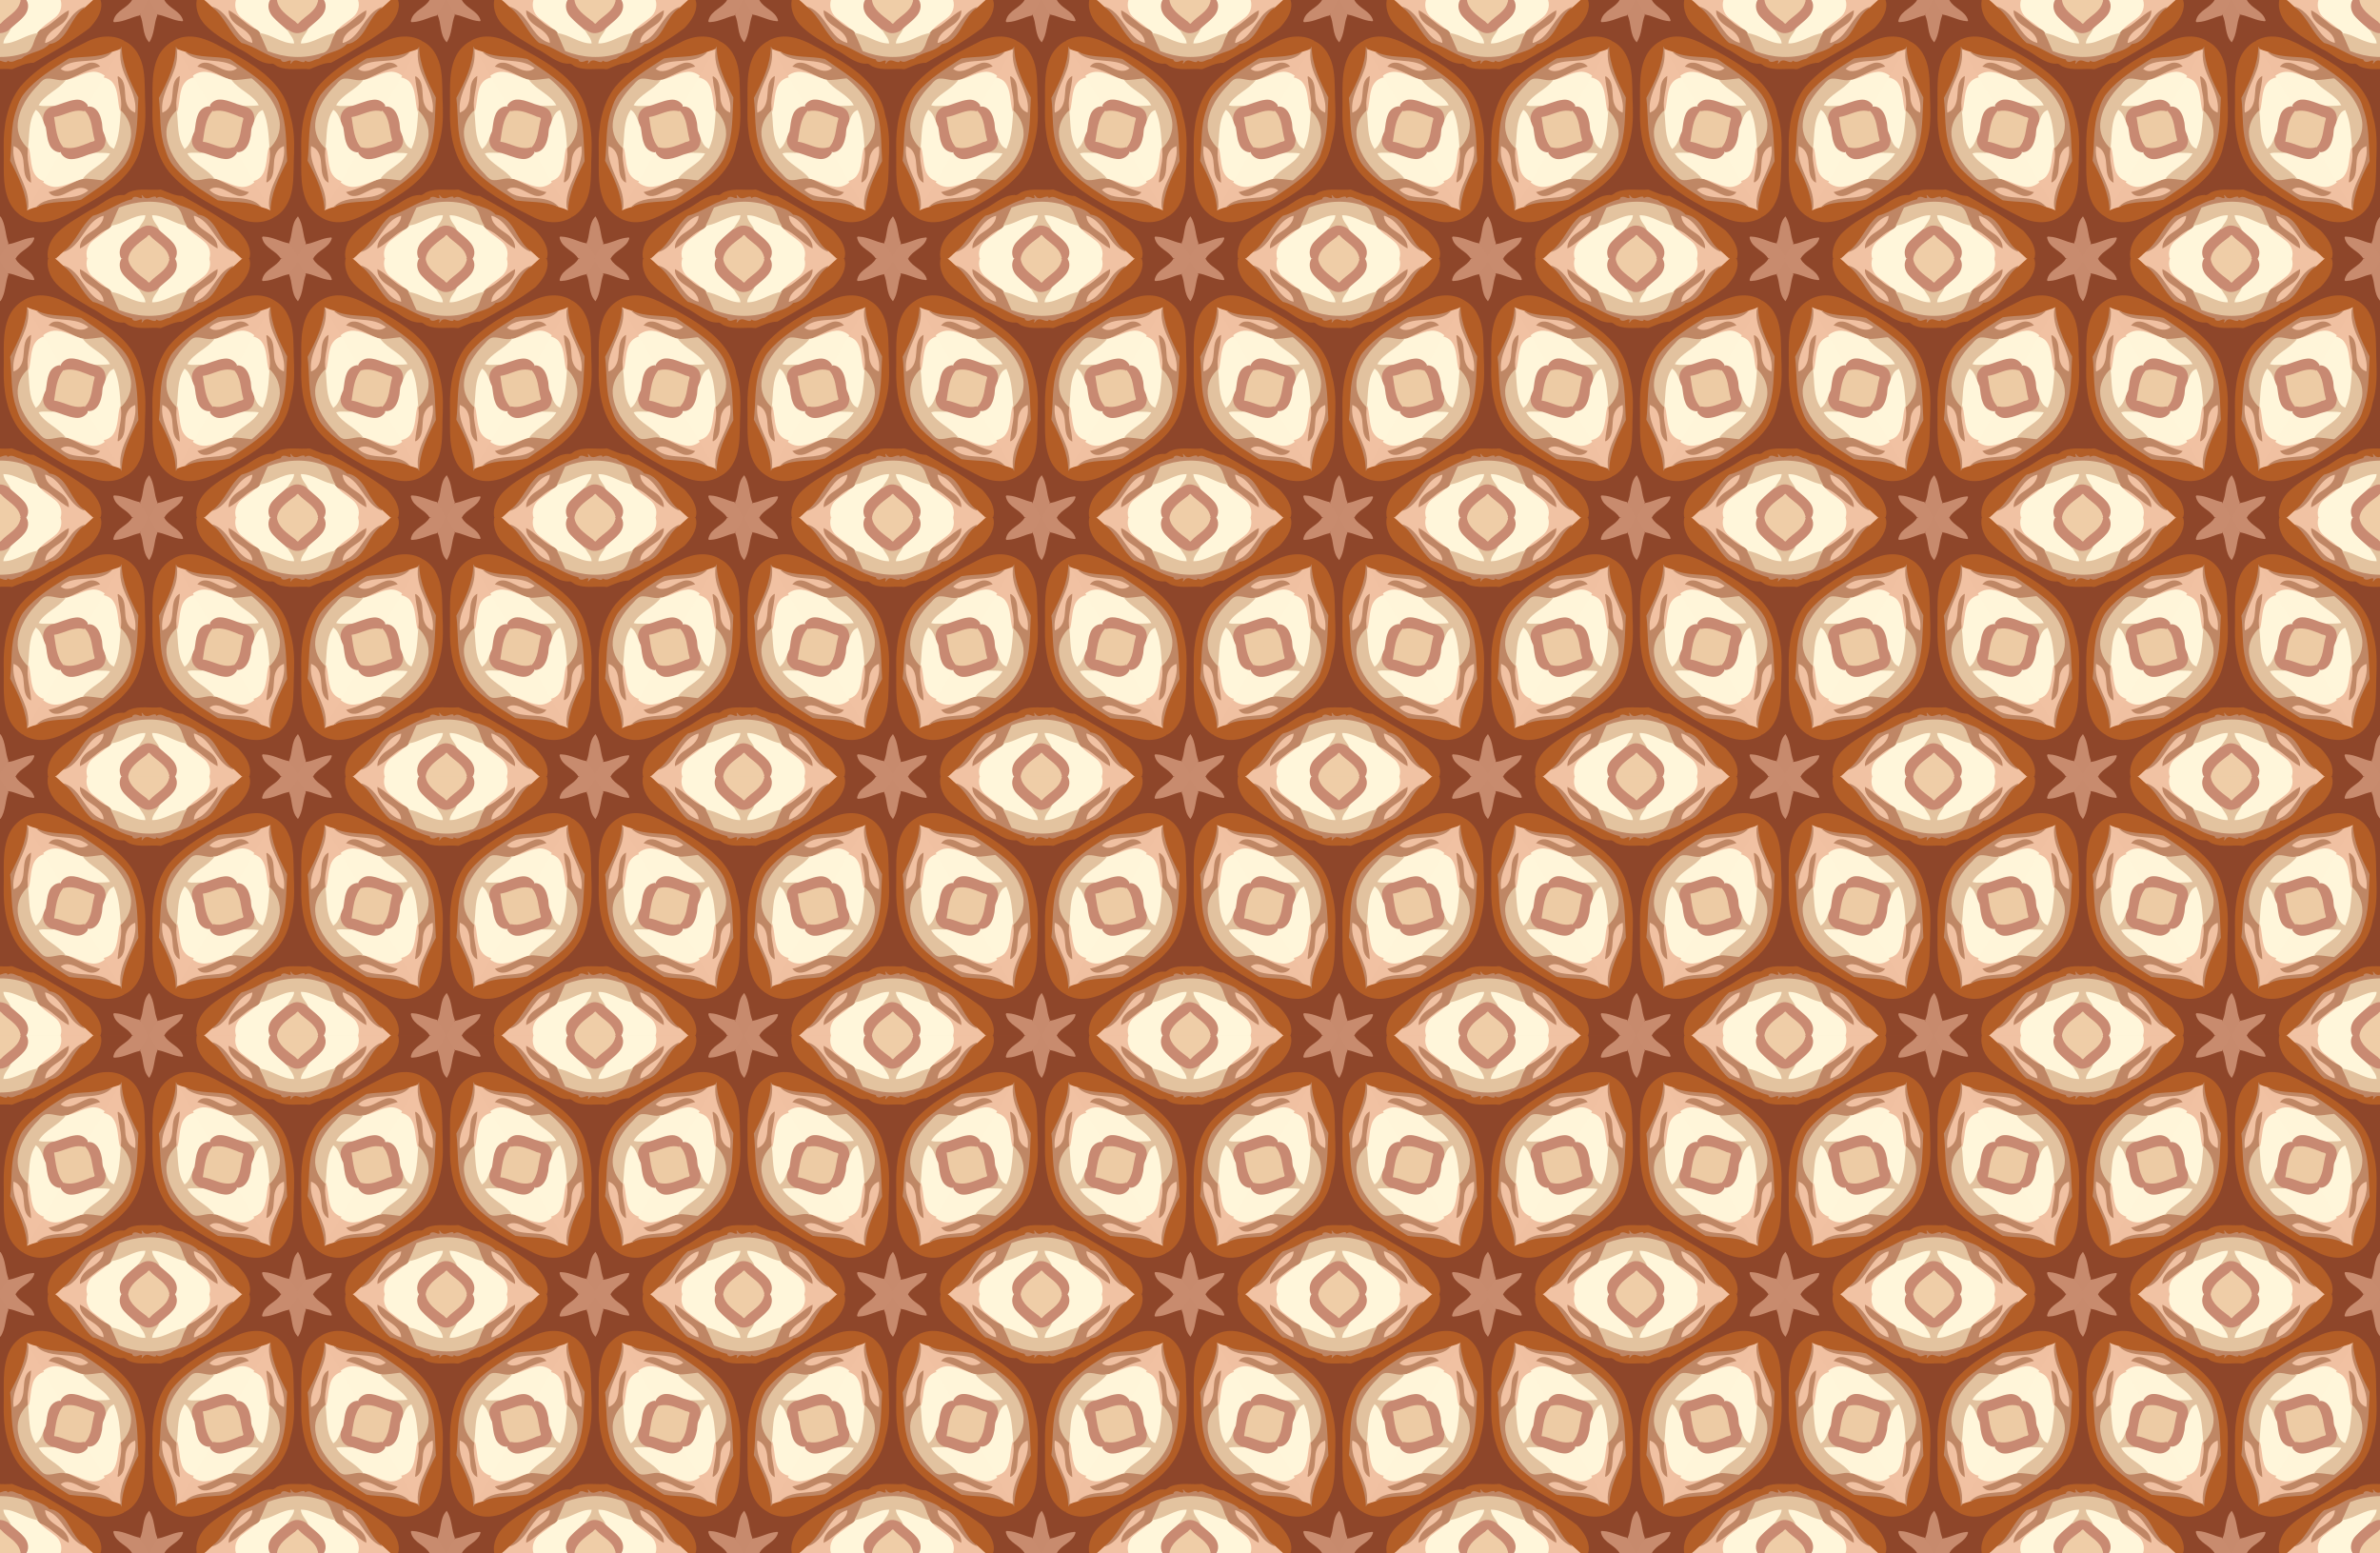
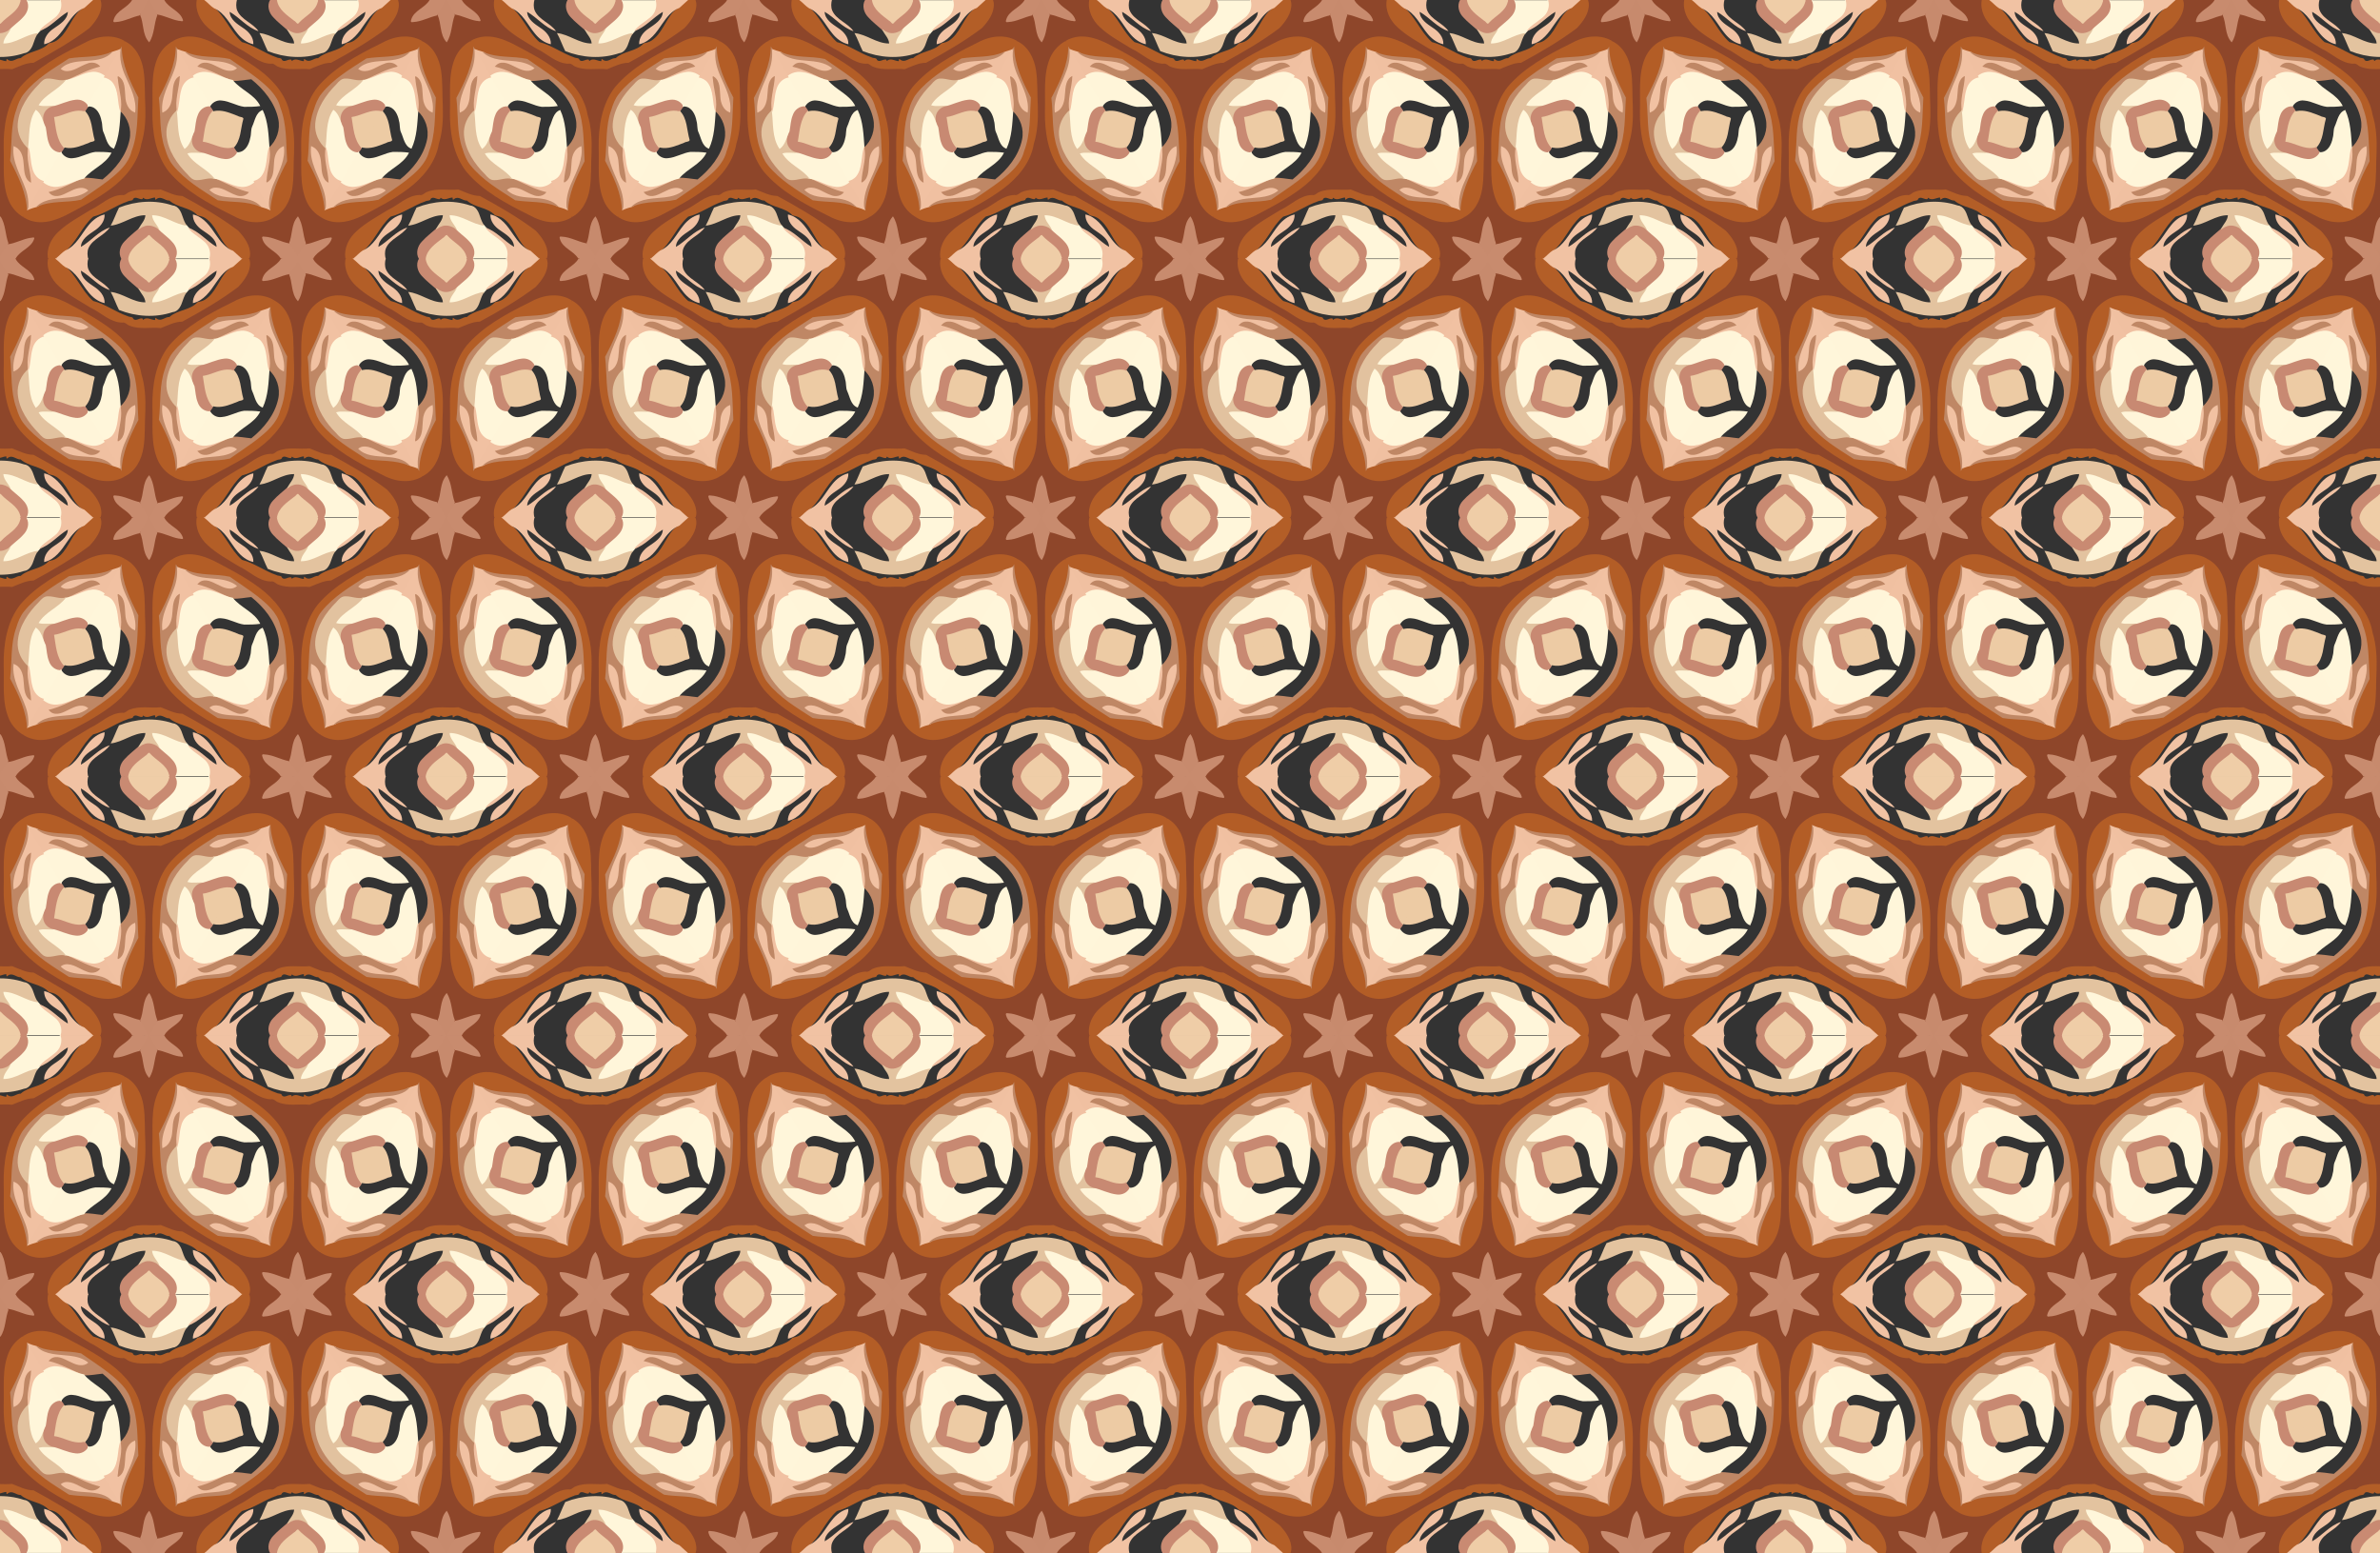
<svg xmlns="http://www.w3.org/2000/svg" xmlns:xlink="http://www.w3.org/1999/xlink" width="1280pt" height="835.23pt" version="1.1" viewBox="0 0 1280 835.23">
  <rect x="0" y="0" width="1280" height="835.23" fill="#333333" stroke="none" />
  <defs>
    <clipPath id="bq">
      <rect x="80" y=".678" width="1280" height="835.23" opacity=".3" />
    </clipPath>
  </defs>
-   <path d="m-4.8828e-5 5.6546e-4h1280v835.23h-1280z" fill="#c6886b" />
  <g transform="translate(-80 -.678)" clip-path="url(#bq)">
    <g id="a" transform="translate(0 -101.12)">
      <path d="m-0.25 101.79c-0.343 1.573 1.382 2.405 1.898 3.746 0.988 1.522 1.764 3.299 2.986 4.604 4.911 0.734 9.328 3.846 14.422 3.508-0.219-4.235-4.393-6.386-7.29-8.758-1.259-0.891-2.188-2.21-3.091-3.35h-8.926v0.25z" fill="#c88b6e" />
      <path d="m8.459 101.92c2.349 4.402 8.389 5.63 9.914 10.584 0.503 1.298-1.603 0.394-2.299 0.477-4.073-0.715-7.733-2.909-11.857-3.416 2.674 5.096 5.535 10.087 8.441 15.053 5.443-3.604 12.445-3.227 18.328-0.846 6.686 2.671 12.838 6.48 19.089 9.983 9.707 5.768 19.465 13.097 23.751 23.903 1.364 3.429 1.864 7.104 2.853 10.642 1.892 9.719 0.593 19.665 0.575 29.489-0.336 6.975-2.114 14.853-8.146 19.184-0.587 0.665-2.239 0.941-2.266 1.648 3.066 4.885 5.784 9.976 8.766 14.912 2.301-4.6 1.261-10.404 4.566-14.553 2.605 4.458 2.149 9.898 4.191 14.568 3.057-5 5.802-10.186 8.928-15.145-5.772-2.97-9.063-9.123-10-15.303-1.332-8.115-0.559-16.399-0.83-24.596 0.165-10.888 2.45-22.463 9.792-30.873 10.126-10.996 23.825-17.664 37.087-24.086 5.79-2.188 12.668-2.434 17.997 1.075 2.901-4.972 5.787-9.95 8.43-15.064-4.905 0.607-9.239 3.674-14.26 3.609 0.65-4.189 5.052-5.94 7.83-8.555 0.983-0.869 1.827-1.897 2.43-3.066h-18.342c1.83 4.564-0.984 9.327-3.742 12.836-2.64 3.439-6.639 5.398-10.087 7.904-7.013 4.631-14.318 8.802-21.712 12.792-4.105 0.01-7.78 2.029-11.518 3.455-5.872-0.693-12.274 1.165-17.678-1.897-0.938-0.654-1.704-1.49-2.957-1.065-6.359-0.135-11.038-5.194-16.487-7.834-4.791-2.766-9.591-5.61-14.059-8.896-4.856-3.554-9.393-8.865-9.044-15.235 0.313-1.517 0.329-2.589-1.582-2.061h-16.318l0.124 0.217 0.091 0.158z" fill="#8e462a" />
      <path d="m25.814 101.76c-0.994 5.538 1.742 11.057 5.801 14.705 5.006 4.689 11.149 7.91 16.937 11.493 5.732 2.631 10.516 7.997 17.194 8.111 1.614-0.416 2.538 1.268 4.011 1.67 5.322 2.162 11.226 0.685 16.74 1.278 3.783-1.458 7.476-3.443 11.574-3.475 10.361-5.613 20.623-11.531 30.033-18.639 3.346-3.567 6.69-8.067 6.385-13.212-0.202-0.884-0.111-2.58-1.459-2.147-1.511 0.21-3.424-0.634-4.434 0.893-2.019 1.996-4.343 3.621-6.357 5.608-4.52 4.794-6.207 11.946-11.92 15.643-1.229 0.792-2.709 1.121-4.088 1.408-3.97 4.437-10.772 4.038-15.113 7.963-2.314-0.137-4.405 2.548-6.686 0.977-1.072-0.917-0.921-0.461-1.029 0.652-1.933 2e-3 -4.109-1.7-6.026-0.415-0.668 0.904-0.343-0.578-1.157-0.46-1.512-0.064-3.335 1.615-4.564 0.211-0.201-1.288-2.029-0.8-2.965-1.406-6.437-2.163-11.956-6.512-18.572-8.195-6.325-5.524-9.047-14.093-15.734-19.289-1.351-1.216-2.687-2.536-4.129-3.59-1.395 0.149-3.372-0.295-4.441 0.217z" fill="#b35e27" />
      <path d="m30.092 101.98c1.747 1.317 3.175 3.122 5.018 4.254 5.925 2.49 8.616 8.849 12.516 13.543 2.198 2.747 5.135 5.057 8.631 5.818 0.212-3.881-2.675-6.982-5.75-8.917-3.025-2.044-6.844-4.451-6.994-8.527 5.415 3.109 9.428 8.47 15.523 10.42-3.071-4.479-9.216-5.997-11.465-11.121-0.756-1.881-0.599-3.984-0.105-5.91h-17.881c0.169 0.146 0.339 0.293 0.508 0.439z" fill="#f1c2a3" />
-       <path d="m46.912 101.74c-1.062 3.469 0.118 7.386 2.949 9.662 2.977 2.604 6.609 4.471 9.033 7.681 0.907 1.632 2.967 1.11 4.444 1.858 5.063 1.704 9.829 5.018 15.381 4.722 0.067-3.129-2.351-5.477-3.832-7.983-3.352-3.437-8.119-5.921-9.771-10.691-0.587-1.83-0.105-3.805 0.79-5.447h-18.951l-0.043 0.197z" fill="#fff6da" />
      <path d="m65.287 101.69c-1.811 3.045-0.745 6.899 1.603 9.322 2.496 2.78 5.532 5.011 8.281 7.507 2.731 2.036 6.609 2.153 9.401 0.167 2.413-1.949 4.733-4.051 7.061-6.121 2.656-2.384 5.042-6.109 3.559-9.766-0.16-1.765-1.924-1.188-3.206-1.254-1.522-0.489-1.496 0.689-1.762 1.793-1.642 4.898-6.89 6.926-10.051 10.641-3.8-3.483-9.204-6.028-10.576-11.415 0.098-1.838-2.236-0.712-3.404-1.018-0.251 0.096-0.809-0.183-0.906 0.145z" fill="#c98a72" />
      <path d="m68.947 101.84c0.743 5.176 5.543 8.2 9.307 11.172 0.838 0.269 1.762 2.435 2.459 1.107 3.337-3.715 8.822-5.947 10.142-11.176 0.738-1.551-0.467-1.576-1.799-1.397h-20.16l0.043 0.246 0.008 0.047z" fill="#efcda7" />
-       <path d="m94.26 101.9c1.817 3.013 0.557 6.772-1.793 9.084-2.311 2.649-5.402 4.512-7.696 7.15-1.353 2.386-3.596 4.586-3.49 7.532 6.828 0.34 12.379-4.654 18.922-5.6 2.177-2.646 4.72-4.935 7.604-6.793 3.094-2.064 6.062-5.299 5.631-9.302-0.203-0.945 0.132-2.858-1.338-2.426h-18.006l0.106 0.227 0.06 0.129z" fill="#fff6da" />
+       <path d="m94.26 101.9c1.817 3.013 0.557 6.772-1.793 9.084-2.311 2.649-5.402 4.512-7.696 7.15-1.353 2.386-3.596 4.586-3.49 7.532 6.828 0.34 12.379-4.654 18.922-5.6 2.177-2.646 4.72-4.935 7.604-6.793 3.094-2.064 6.062-5.299 5.631-9.302-0.203-0.945 0.132-2.858-1.338-2.426l0.106 0.227 0.06 0.129z" fill="#fff6da" />
      <path d="m112.61 101.85c1.056 3.397-0.187 7.197-2.994 9.36-2.858 2.484-6.4 4.23-8.65 7.37 6.082-1.958 10.13-7.27 15.516-10.412-0.16 4.341-4.428 6.731-7.599 8.957-2.852 1.867-5.321 4.892-5.133 8.476 5.776-1.231 9.332-6.424 12.419-11.008 2.373-3.469 5.177-7.086 9.233-8.564 1.619-1.531 3.294-3 4.957-4.482h-17.812l0.052 0.245 0.012 0.058z" fill="#f1c2a3" />
      <path d="m151.12 101.67c-2.416 4.383-8.535 5.655-9.977 10.713-0.432 1.028-0.079 1.546 1.027 1.281 4.675-0.209 8.834-2.833 13.346-3.627 1.652-2.35 3.29-4.75 4.734-7.215 0.605-2.114-2.008-1.01-3.25-1.277-1.928 0.089-4.076-0.174-5.881 0.125z" fill="#c88b6e" />
-       <path d="m34.613 106.03c6.411 5.174 9.011 13.62 15.324 18.863 7.459 1.871 13.545 7.249 21.107 8.869 0.309 1.782 2.49 1.412 3.699 0.889 0.683-0.333 2.218-0.679 1.559 0.639-0.548 1.918 0.622-0.055 1.287-0.562 1.943-1.284 3.987 0.711 5.973 0.455 0.557-0.2 0.261-1.218 0.932-0.545 2.152 1.243 4.167-0.792 6.232-1.076 1.192-0.05 1.903-1.343 3.062-1.732 4.144-2.289 9.476-2.618 12.759-6.33 5.05-0.531 8.316-4.996 10.651-9.068 2.284-3.855 4.517-8.013 8.328-10.568 0.386-0.754-1.543 0.216-2.092 0.524-7.496 4.185-9.413 14.137-17.275 17.865-0.676 0.192-2.388 1.363-1.805-0.162 0.628-4.433 5.111-6.635 8.356-9.066 2.514-1.737 4.504-4.552 4.296-7.723-5.543 2.9-9.527 8.286-15.42 10.525-2.315 1.901-3.317 4.736-4.217 7.482-0.704 2.225-2.308 4.645-4.936 4.684-9.115 3.124-19.271 2.332-28.156-1.154-1.517-3.134-2.495-6.596-4.452-9.479-0.837-1.329-2.146-1.91-3.503-2.492-4.862-2.589-8.416-7.051-13.34-9.568-0.254 3.645 2.409 6.602 5.291 8.441 3.253 2.178 7.329 4.779 7.455 9.131-3.66-0.792-6.623-3.826-8.848-6.854-3.397-4.573-6.33-10.313-12.016-12.412-0.713-0.083-1.027-0.435-0.252 0.424z" fill="#bf8665" />
      <path d="m74.67 118.16c1.198 2.316 3.378 4.266 3.525 7.012-6.697 0.09-12.091-4.931-18.662-5.594 1.746 3.082 2.854 6.565 4.469 9.693 9.102 3.62 19.478 4.311 28.817 1.176 3.224-0.251 4.66-3.588 5.488-6.262 0.558-1.623 1.168-3.266 2.254-4.621-6.61 0.635-12.029 5.694-18.756 5.607 0.206-3.061 2.783-5.156 3.965-7.838-2.457 1.875-5.845 3.168-8.795 1.615-0.81-0.123-3.194-2.363-2.397-0.962l0.092 0.173z" fill="#e3c39f" />
      <path d="m21.387 121.43c-3.175 0.074-6.293 1.073-8.98 2.754 0.999 1.415 1.586 3.296 2.826 4.45 2.597 1.057 5.304 1.783 7.923 2.78 6.661 2.031 13.89 0.91 20.507 2.714 7.967 5.784 16.854 10.703 23.116 18.487 2.025 2.413 3.095 5.424 3.945 8.374 3.114 8.801 2.563 18.251 3.182 27.43-4.368 8.295-8.688 17.13-8.9 26.68 0.619 1.258 1.25 2.51 1.949 3.725 6.017-2.767 9.219-9.231 10.199-15.498 1.047-6.417 0.587-12.954 0.996-19.424 0.222-6.817-0.092-13.745-2.132-20.293-1.644-10.024-8.557-18.286-16.512-24.19-7.572-5.652-15.988-10.046-24.35-14.398-4.296-2.045-8.944-3.722-13.77-3.591z" fill="#b35d26" />
      <path d="m137.09 121.45c-4.552 0.092-8.844 1.809-12.781 3.977-12.104 6.035-24.47 12.603-33.396 23.033-7.287 9.263-9.134 21.509-8.94 32.986 0.357 9.535-1.057 19.605 2.898 28.602 1.664 3.725 4.577 6.859 8.172 8.789 0.842-1.77 2.424-3.452 1.883-5.537-0.72-9.043-4.89-17.295-8.995-25.219 1.206-9.481 0.062-19.425 3.817-28.419 1.788-6.893 7.516-11.871 12.926-16.114 4.776-3.575 9.794-6.929 14.92-9.916 7.584-1.057 15.614-0.339 22.8-3.49 1.611-0.569 3.555-0.824 4.845-1.921 0.793-1.339 1.575-2.683 2.356-4.029-3.089-2.032-6.835-2.891-10.506-2.742z" fill="#b35d26" />
      <path d="m14.887 128.43c2.714 5.043 5.813 9.863 8.596 14.867 3.127-2.808 7.712-2.871 11.469-1.43 3.58 1.063 6.957 3.216 10.734 3.383-3.206-1.827-6.717-3.215-10.061-4.825-2.777-1.237-5.62-2.353-8.574-3.089 2.324-2.47 5.954-1.068 8.493 0.232 3.288 1.526 7.142 3.951 10.83 2.257 0.706-0.335 1.324-0.823 1.898-1.348-4.873-4.41-11.854-4.205-17.963-4.886-3.595-0.386-7.304-1.364-10.07-3.802-1.951-0.519-3.881-1.137-5.707-2.006 0.118 0.215 0.237 0.431 0.355 0.646z" fill="#f0c0a1" />
      <path d="m144.79 128.08c-1.677 0.884-3.664 1.136-5.316 1.951-4.371 4.097-10.774 3.705-16.314 4.253-4.083 0.327-8.524 1.328-11.278 4.616 2.399 2.334 6.112 1.88 8.863 0.483 3.301-1.289 6.558-4.077 10.307-3.217 0.715 0.221 1.36 0.634 1.895 1.154-6.513 1.712-12.476 4.987-18.556 7.769 0.088 0.416 1.874 0.035 2.638-0.123 5.193-1.106 9.974-5.07 15.505-3.806 1.483 0.362 2.811 1.171 3.977 2.136 2.92-5.209 6.131-10.252 8.955-15.514-0.225 0.099-0.451 0.198-0.676 0.297z" fill="#f0c0a1" />
      <path d="m20.008 130.22c4.814 4.229 11.625 3.836 17.582 4.58 3.499 0.41 7.183 1.381 9.908 3.686-2.525 2.328-6.192 1.356-8.903-9e-3 -3.15-1.307-6.564-3.912-10.138-2.677-0.941 0.363-1.699 1.058-2.353 1.807 6.703 1.54 12.692 5.018 18.953 7.697 3.397 0.184 6.741-0.582 10.109-0.877 6.741 5.423 12.667 12.647 14.479 21.287 1.248 5.71-0.823 11.826-5.211 15.651 1.092 6.52-1.672 12.938-1.668 19.469 3.024-0.971 4.587-4.118 4.769-7.113 0.523-3.889-0.129-8.602 3.051-11.539 0.548-0.381 1.982-1.808 1.719-0.316 0.571 10.668-8.42 19.058-8.141 29.686-0.086 1.59 0.401 3.061 1.27 4.385 0.095-9.842 4.534-18.944 8.977-27.473-0.625-9.679-0.069-19.735-3.666-28.932-1.652-6.833-7.346-11.657-12.636-15.825-4.695-3.58-9.662-6.808-14.491-10.194-7.802-1.771-16.178-0.343-23.59-3.762-0.705-0.282-0.268 0.153-0.019 0.471z" fill="#bf8765" />
      <path d="m139.73 129.81c-7.115 3.125-15.1 2.176-22.613 3.404-8.568 5.573-17.738 10.83-24.186 18.957-2.052 2.521-3.239 5.569-4.147 8.643-3.234 8.766-2.231 18.322-3.339 27.426 4.512 8.635 9.008 17.762 9.123 27.67 1.156-1.506 1.336-3.343 1.198-5.172-0.401-10.309-8.663-18.707-8.067-29.144-0.045-1.023 1.225 0.289 1.681 0.566 3.187 2.945 2.627 7.684 3.193 11.598 0.221 2.941 1.669 6.113 4.67 7.084-0.025-6.541-2.761-12.92-1.682-19.486-4.403-3.657-6.438-9.723-5.249-15.305 1.471-7.663 6.39-14.236 11.929-19.596 1.722-2.685 5.287-1.927 7.883-1.36 2.328 0.561 4.852 0.605 6.939-0.736 5.525-2.504 10.909-5.385 16.839-6.773-1.639-2.216-4.733-2.625-7.146-1.538-3.905 1.311-7.482 4.558-11.834 3.894-0.84-0.177-1.632-0.564-2.305-1.096 3.867-4.074 9.811-3.97 14.992-4.393 4.573-0.325 9.805-1.044 12.874-4.841-0.251 0.066-0.503 0.133-0.754 0.199z" fill="#bf8765" />
      <path d="m28.922 140.45c-2.094 0.166-4.066 1.086-5.686 2.4 3.012 5.658 6.501 11.044 9.547 16.684 1.009-2.454 3.723-4.108 6.469-3.67 4.203 0.334 7.935 2.845 12.096 3.379 2.881 0.012 5.774-4e-3 8.629-0.428-3.089-6.405-10.572-8.617-14.773-13.994-5.55-0.968-10.48-4.777-16.281-4.371z" fill="#fff5d9" />
      <path d="m129.67 140.41c-5.251 0.467-9.777 3.991-14.955 4.467-4.221 5.282-11.478 7.595-14.688 13.809 3.023 1.111 6.306 0.445 9.427 0.501 4.653-1.028 9.128-4.088 14.043-3.018 1.723 0.473 2.972 1.828 3.76 3.357 3.185-5.547 6.349-11.105 9.508-16.668-1.957-1.672-4.498-2.671-7.096-2.447z" fill="#fff5d9" />
-       <path d="m55.219 143.92c-3.562 0.312-7.102 1.125-10.695 0.863 4.019 5.467 11.318 7.609 14.664 13.629-2.967 0.494-6.036 0.13-9.012 0.498 2.256 0.807 4.984 1.724 5.74 4.316 0.981 2.663-0.226 5.383-0.637 7.948 2.244-2.712 1.993-7.119 5.102-9.252 0.948-0.914 1.014 0.88 1.383 1.477 2.154 5.957 2.208 12.354 2.724 18.608 4.354-3.727 6.755-9.629 5.82-15.332-1.361-8.7-7.119-16.065-13.638-21.674-0.474-0.349-0.927-0.895-1.452-1.082z" fill="#e2c29f" />
      <path d="m105.78 144.04c-2.1-0.076-3.581 1.532-4.802 2.998-5.742 5.707-10.762 12.966-11.435 21.247-0.451 5.201 1.957 10.375 5.942 13.676 1.076-6.84-0.004-14.34 3.904-20.424 3.057 2.332 3.097 6.607 5.263 9.524 0.282-0.732-0.618-2.224-0.695-3.261-0.787-2.878 0.102-6.541 3.089-7.799 0.886-0.512 1.936-0.59 2.825-1.081-2.988-0.63-6.149 0.447-9.107-0.527 3.495-6.007 10.725-8.232 14.791-13.754-3.263 1.024-6.498-0.706-9.775-0.6z" fill="#e2c29f" />
-       <path d="m38.086 155.34c-2.362-0.013-4.834 1.633-5.516 3.811 0.671 0.97 1.211 2.398 2.066 3.008 5.446-1.451 10.675 1.831 15.775 3.389-1.602 5.163-1.099 11.356-5.178 15.455 0.922 0.926 1.097 3.193 2.537 3.184 3.691 0.012 6.162-3.397 6.936-6.681 0.948-3.06 0.711-6.329 1.775-9.349 0.802-3.012 0.146-6.829-2.865-8.37-2.554-1.296-5.487-1.576-8.094-2.778-2.392-0.843-4.862-1.746-7.437-1.668z" fill="#c88972" />
      <path d="m120.7 155.43c-4.431 0.47-8.405 2.704-12.703 3.635-3.025 0.806-5.13 3.838-4.766 6.957 0.099 2.546 1.348 4.858 1.351 7.42 0.514 3.764 1.386 8.451 5.228 10.221 0.969 0.367 2.211 0.715 3.143 0.416 0.302-1.195 2.379-2.556 1.332-3.625-3.481-4.24-3.745-10.087-4.631-15.311 5.292-0.83 10.254-4.553 15.764-2.945 0.649-1.081 1.743-2.163 2.055-3.303-1.275-2.499-4.007-3.803-6.771-3.465z" fill="#c88972" />
      <path d="m36.656 161.32c-0.834 0.048-1.655 0.222-2.461 0.438 3.746 6.58 7.467 13.173 11.303 19.701 4.23-4.115 3.806-10.476 5.386-15.739 0.163-1.09-2.086-0.912-2.915-1.546-3.624-1.375-7.339-3.099-11.312-2.853z" fill="#edcba4" />
      <path d="m61.066 161.03c-3.533 1.383-3.977 5.706-5.405 8.726-0.861 1.87-0.457 4.089-1.061 6.079-0.606 3.408-2.486 7.502-6.405 7.816-2.2-0.425-0.58 1.28-0.095 2.385 2.548 4.618 5.421 9.047 7.92 13.693 3.723-0.592 6.337-3.887 7.075-7.435 0.907-3.646 1.077-7.453 1.837-11.111-0.524-6.824-0.667-13.934-3.642-20.241l-0.223 0.088z" fill="#fff6da" />
      <path d="m99.117 161.04c-4.046 6.021-3.105 13.645-4.059 20.465 1.374 5.159 0.626 11.191 4.184 15.564 1.2 1.42 2.939 2.283 4.738 2.661 2.917-5.419 6.338-10.549 9.166-16.018-3.117 0.347-5.899-1.899-6.806-4.79-1.123-2.752-1.168-5.801-1.719-8.655-1.646-3.192-2.158-7.31-5.36-9.45l-0.136 0.21-0.008 0.013z" fill="#fff6da" />
      <path d="m122.2 161.3c-4.59 0.161-8.636 2.853-13.121 3.43 0.982 5.724 1.194 12.246 5.41 16.727 3.794-6.534 7.66-13.028 11.191-19.707-1.132-0.318-2.303-0.491-3.481-0.449z" fill="#edcba4" />
      <path d="m72.352 180.5c-3.408 1.273-4.811 5.052-4.936 8.424-0.404 3.725 0.086 8.475-3.485 10.772-1.31 0.951-0.255-1.893-0.405-2.607 0.64-5.434 2.53-10.983 1.214-16.458-1.798 5.185-0.714 11.361-4.203 15.936-1.175 1.477-2.947 2.345-4.769 2.717 2.957 5.154 5.816 10.381 9.135 15.311-0.85-5.131 0.562-10.358 2.712-15.011 2.682-6.032 6.031-12.402 5.056-19.229l-0.227 0.104-0.091 0.042z" fill="#f1c1a2" />
      <path d="m87.273 180.7c-0.877 8.107 3.859 15.234 6.441 22.557 1.333 3.628 1.876 7.566 1.402 11.385 3.25-4.987 6.171-10.183 9.115-15.355-3.51-0.521-6.049-3.541-6.782-6.889-1.12-3.845-0.878-7.976-2.193-11.765-1.516 6.492 1.292 12.946 1.459 19.422-3.482-1.65-3.683-6.033-3.924-9.357-0.202-3.607-0.836-7.993-4.4-9.83-0.314-0.051-1.298-0.951-1.119-0.166z" fill="#f1c1a2" />
      <path d="m80.025 218.39c-3.587 4.029-2.562 9.943-4.734 14.604 1.507 2.703 3.315 5.326 4.297 8.252 1.394 0.35 1.307-1.607 1.992-2.404 0.937-2.015 2.21-3.973 3.072-5.957-1.923-4.773-1.472-10.342-4.402-14.752l-0.164 0.189-0.06 0.069z" fill="#c78a6d" />
    </g>
    <use id="b" transform="translate(160 -4.591e-6)" width="100%" height="100%" xlink:href="#a" />
    <use id="e" transform="translate(320 -4.591e-6)" width="100%" height="100%" xlink:href="#a" />
    <use id="d" transform="translate(320 -4.591e-6)" width="100%" height="100%" xlink:href="#b" />
    <use id="h" transform="translate(640 -4.591e-6)" width="100%" height="100%" xlink:href="#a" />
    <use id="g" transform="translate(640 -4.591e-6)" width="100%" height="100%" xlink:href="#b" />
    <use id="c" transform="translate(640 -4.591e-6)" width="100%" height="100%" xlink:href="#e" />
    <use id="f" transform="translate(640 -4.591e-6)" width="100%" height="100%" xlink:href="#d" />
    <use id="q" transform="translate(320 -4.591e-6)" width="100%" height="100%" xlink:href="#c" />
    <use id="p" transform="matrix(1 0 0 -1 80 140.47)" width="100%" height="100%" xlink:href="#a" />
    <use id="o" transform="matrix(1 0 0 -1 80 140.47)" width="100%" height="100%" xlink:href="#b" />
    <use id="n" transform="matrix(1 0 0 -1 80 140.47)" width="100%" height="100%" xlink:href="#e" />
    <use id="m" transform="matrix(1 0 0 -1 80 140.47)" width="100%" height="100%" xlink:href="#d" />
    <use id="l" transform="matrix(1 0 0 -1 80 140.47)" width="100%" height="100%" xlink:href="#h" />
    <use id="k" transform="matrix(1 0 0 -1 80 140.47)" width="100%" height="100%" xlink:href="#g" />
    <use id="j" transform="matrix(1 0 0 -1 80 140.47)" width="100%" height="100%" xlink:href="#c" />
    <use id="i" transform="matrix(1 0 0 -1 80 140.47)" width="100%" height="100%" xlink:href="#f" />
    <use id="bp" transform="matrix(1 0 0 -1 0 279.67)" width="100%" height="100%" xlink:href="#a" />
    <use id="bo" transform="matrix(1 0 0 -1 0 279.67)" width="100%" height="100%" xlink:href="#b" />
    <use id="bn" transform="matrix(1 0 0 -1 0 279.67)" width="100%" height="100%" xlink:href="#e" />
    <use id="bm" transform="matrix(1 0 0 -1 0 279.67)" width="100%" height="100%" xlink:href="#d" />
    <use id="bl" transform="matrix(1 0 0 -1 0 279.67)" width="100%" height="100%" xlink:href="#h" />
    <use id="bk" transform="matrix(1 0 0 -1 0 279.67)" width="100%" height="100%" xlink:href="#g" />
    <use id="bj" transform="matrix(1 0 0 -1 0 279.67)" width="100%" height="100%" xlink:href="#c" />
    <use id="bi" transform="matrix(1 0 0 -1 0 279.67)" width="100%" height="100%" xlink:href="#f" />
    <use id="bh" transform="matrix(1 0 0 -1 0 279.67)" width="100%" height="100%" xlink:href="#q" />
    <use id="bg" transform="matrix(1 0 0 -1 0 279.67)" width="100%" height="100%" xlink:href="#p" />
    <use id="bf" transform="matrix(1 0 0 -1 0 279.67)" width="100%" height="100%" xlink:href="#o" />
    <use id="be" transform="matrix(1 0 0 -1 0 279.67)" width="100%" height="100%" xlink:href="#n" />
    <use id="bd" transform="matrix(1 0 0 -1 0 279.67)" width="100%" height="100%" xlink:href="#m" />
    <use id="bc" transform="matrix(1 0 0 -1 0 279.67)" width="100%" height="100%" xlink:href="#l" />
    <use id="bb" transform="matrix(1 0 0 -1 0 279.67)" width="100%" height="100%" xlink:href="#k" />
    <use id="ba" transform="matrix(1 0 0 -1 0 279.67)" width="100%" height="100%" xlink:href="#j" />
    <use id="az" transform="matrix(1 0 0 -1 0 279.67)" width="100%" height="100%" xlink:href="#i" />
    <use id="ay" transform="translate(0 278.41)" width="100%" height="100%" xlink:href="#a" />
    <use id="ax" transform="translate(0 278.41)" width="100%" height="100%" xlink:href="#b" />
    <use id="aw" transform="translate(0 278.41)" width="100%" height="100%" xlink:href="#e" />
    <use id="av" transform="translate(0 278.41)" width="100%" height="100%" xlink:href="#d" />
    <use id="au" transform="translate(0 278.41)" width="100%" height="100%" xlink:href="#h" />
    <use id="at" transform="translate(0 278.41)" width="100%" height="100%" xlink:href="#g" />
    <use id="as" transform="translate(0 278.41)" width="100%" height="100%" xlink:href="#c" />
    <use id="ar" transform="translate(0 278.41)" width="100%" height="100%" xlink:href="#f" />
    <use id="aq" transform="translate(0 278.41)" width="100%" height="100%" xlink:href="#q" />
    <use id="ap" transform="translate(0 278.41)" width="100%" height="100%" xlink:href="#p" />
    <use id="ao" transform="translate(0 278.41)" width="100%" height="100%" xlink:href="#o" />
    <use id="an" transform="translate(0 278.41)" width="100%" height="100%" xlink:href="#n" />
    <use id="am" transform="translate(0 278.41)" width="100%" height="100%" xlink:href="#m" />
    <use id="al" transform="translate(0 278.41)" width="100%" height="100%" xlink:href="#l" />
    <use id="ak" transform="translate(0 278.41)" width="100%" height="100%" xlink:href="#k" />
    <use id="aj" transform="translate(0 278.41)" width="100%" height="100%" xlink:href="#j" />
    <use id="ai" transform="translate(0 278.41)" width="100%" height="100%" xlink:href="#i" />
    <use id="ah" transform="translate(0 278.41)" width="100%" height="100%" xlink:href="#bp" />
    <use id="ag" transform="translate(0 278.41)" width="100%" height="100%" xlink:href="#bo" />
    <use id="af" transform="translate(0 278.41)" width="100%" height="100%" xlink:href="#bn" />
    <use id="ae" transform="translate(0 278.41)" width="100%" height="100%" xlink:href="#bm" />
    <use id="ad" transform="translate(0 278.41)" width="100%" height="100%" xlink:href="#bl" />
    <use id="ac" transform="translate(0 278.41)" width="100%" height="100%" xlink:href="#bk" />
    <use id="ab" transform="translate(0 278.41)" width="100%" height="100%" xlink:href="#bj" />
    <use id="aa" transform="translate(0 278.41)" width="100%" height="100%" xlink:href="#bi" />
    <use id="z" transform="translate(0 278.41)" width="100%" height="100%" xlink:href="#bh" />
    <use id="y" transform="translate(0 278.41)" width="100%" height="100%" xlink:href="#bg" />
    <use id="x" transform="translate(0 278.41)" width="100%" height="100%" xlink:href="#bf" />
    <use id="w" transform="translate(0 278.41)" width="100%" height="100%" xlink:href="#be" />
    <use id="v" transform="translate(0 278.41)" width="100%" height="100%" xlink:href="#bd" />
    <use id="u" transform="translate(0 278.41)" width="100%" height="100%" xlink:href="#bc" />
    <use id="t" transform="translate(0 278.41)" width="100%" height="100%" xlink:href="#bb" />
    <use id="s" transform="translate(0 278.41)" width="100%" height="100%" xlink:href="#ba" />
    <use id="r" transform="translate(0 278.41)" width="100%" height="100%" xlink:href="#az" />
    <use transform="translate(0 278.41)" width="100%" height="100%" xlink:href="#ay" />
    <use transform="translate(0 278.41)" width="100%" height="100%" xlink:href="#ax" />
    <use transform="translate(0 278.41)" width="100%" height="100%" xlink:href="#aw" />
    <use transform="translate(0 278.41)" width="100%" height="100%" xlink:href="#av" />
    <use transform="translate(0 278.41)" width="100%" height="100%" xlink:href="#au" />
    <use transform="translate(0 278.41)" width="100%" height="100%" xlink:href="#at" />
    <use transform="translate(0 278.41)" width="100%" height="100%" xlink:href="#as" />
    <use transform="translate(0 278.41)" width="100%" height="100%" xlink:href="#ar" />
    <use transform="translate(0 278.41)" width="100%" height="100%" xlink:href="#aq" />
    <use transform="translate(0 278.41)" width="100%" height="100%" xlink:href="#ap" />
    <use transform="translate(0 278.41)" width="100%" height="100%" xlink:href="#ao" />
    <use transform="translate(0 278.41)" width="100%" height="100%" xlink:href="#an" />
    <use transform="translate(0 278.41)" width="100%" height="100%" xlink:href="#am" />
    <use transform="translate(0 278.41)" width="100%" height="100%" xlink:href="#al" />
    <use transform="translate(0 278.41)" width="100%" height="100%" xlink:href="#ak" />
    <use transform="translate(0 278.41)" width="100%" height="100%" xlink:href="#aj" />
    <use transform="translate(0 278.41)" width="100%" height="100%" xlink:href="#ai" />
    <use transform="translate(0 278.41)" width="100%" height="100%" xlink:href="#ah" />
    <use transform="translate(0 278.41)" width="100%" height="100%" xlink:href="#ag" />
    <use transform="translate(0 278.41)" width="100%" height="100%" xlink:href="#af" />
    <use transform="translate(0 278.41)" width="100%" height="100%" xlink:href="#ae" />
    <use transform="translate(0 278.41)" width="100%" height="100%" xlink:href="#ad" />
    <use transform="translate(0 278.41)" width="100%" height="100%" xlink:href="#ac" />
    <use transform="translate(0 278.41)" width="100%" height="100%" xlink:href="#ab" />
    <use transform="translate(0 278.41)" width="100%" height="100%" xlink:href="#aa" />
    <use transform="translate(0 278.41)" width="100%" height="100%" xlink:href="#z" />
    <use transform="translate(0 278.41)" width="100%" height="100%" xlink:href="#y" />
    <use transform="translate(0 278.41)" width="100%" height="100%" xlink:href="#x" />
    <use transform="translate(0 278.41)" width="100%" height="100%" xlink:href="#w" />
    <use transform="translate(0 278.41)" width="100%" height="100%" xlink:href="#v" />
    <use transform="translate(0 278.41)" width="100%" height="100%" xlink:href="#u" />
    <use transform="translate(0 278.41)" width="100%" height="100%" xlink:href="#t" />
    <use transform="translate(0 278.41)" width="100%" height="100%" xlink:href="#s" />
    <use transform="translate(0 278.41)" width="100%" height="100%" xlink:href="#r" />
  </g>
</svg>